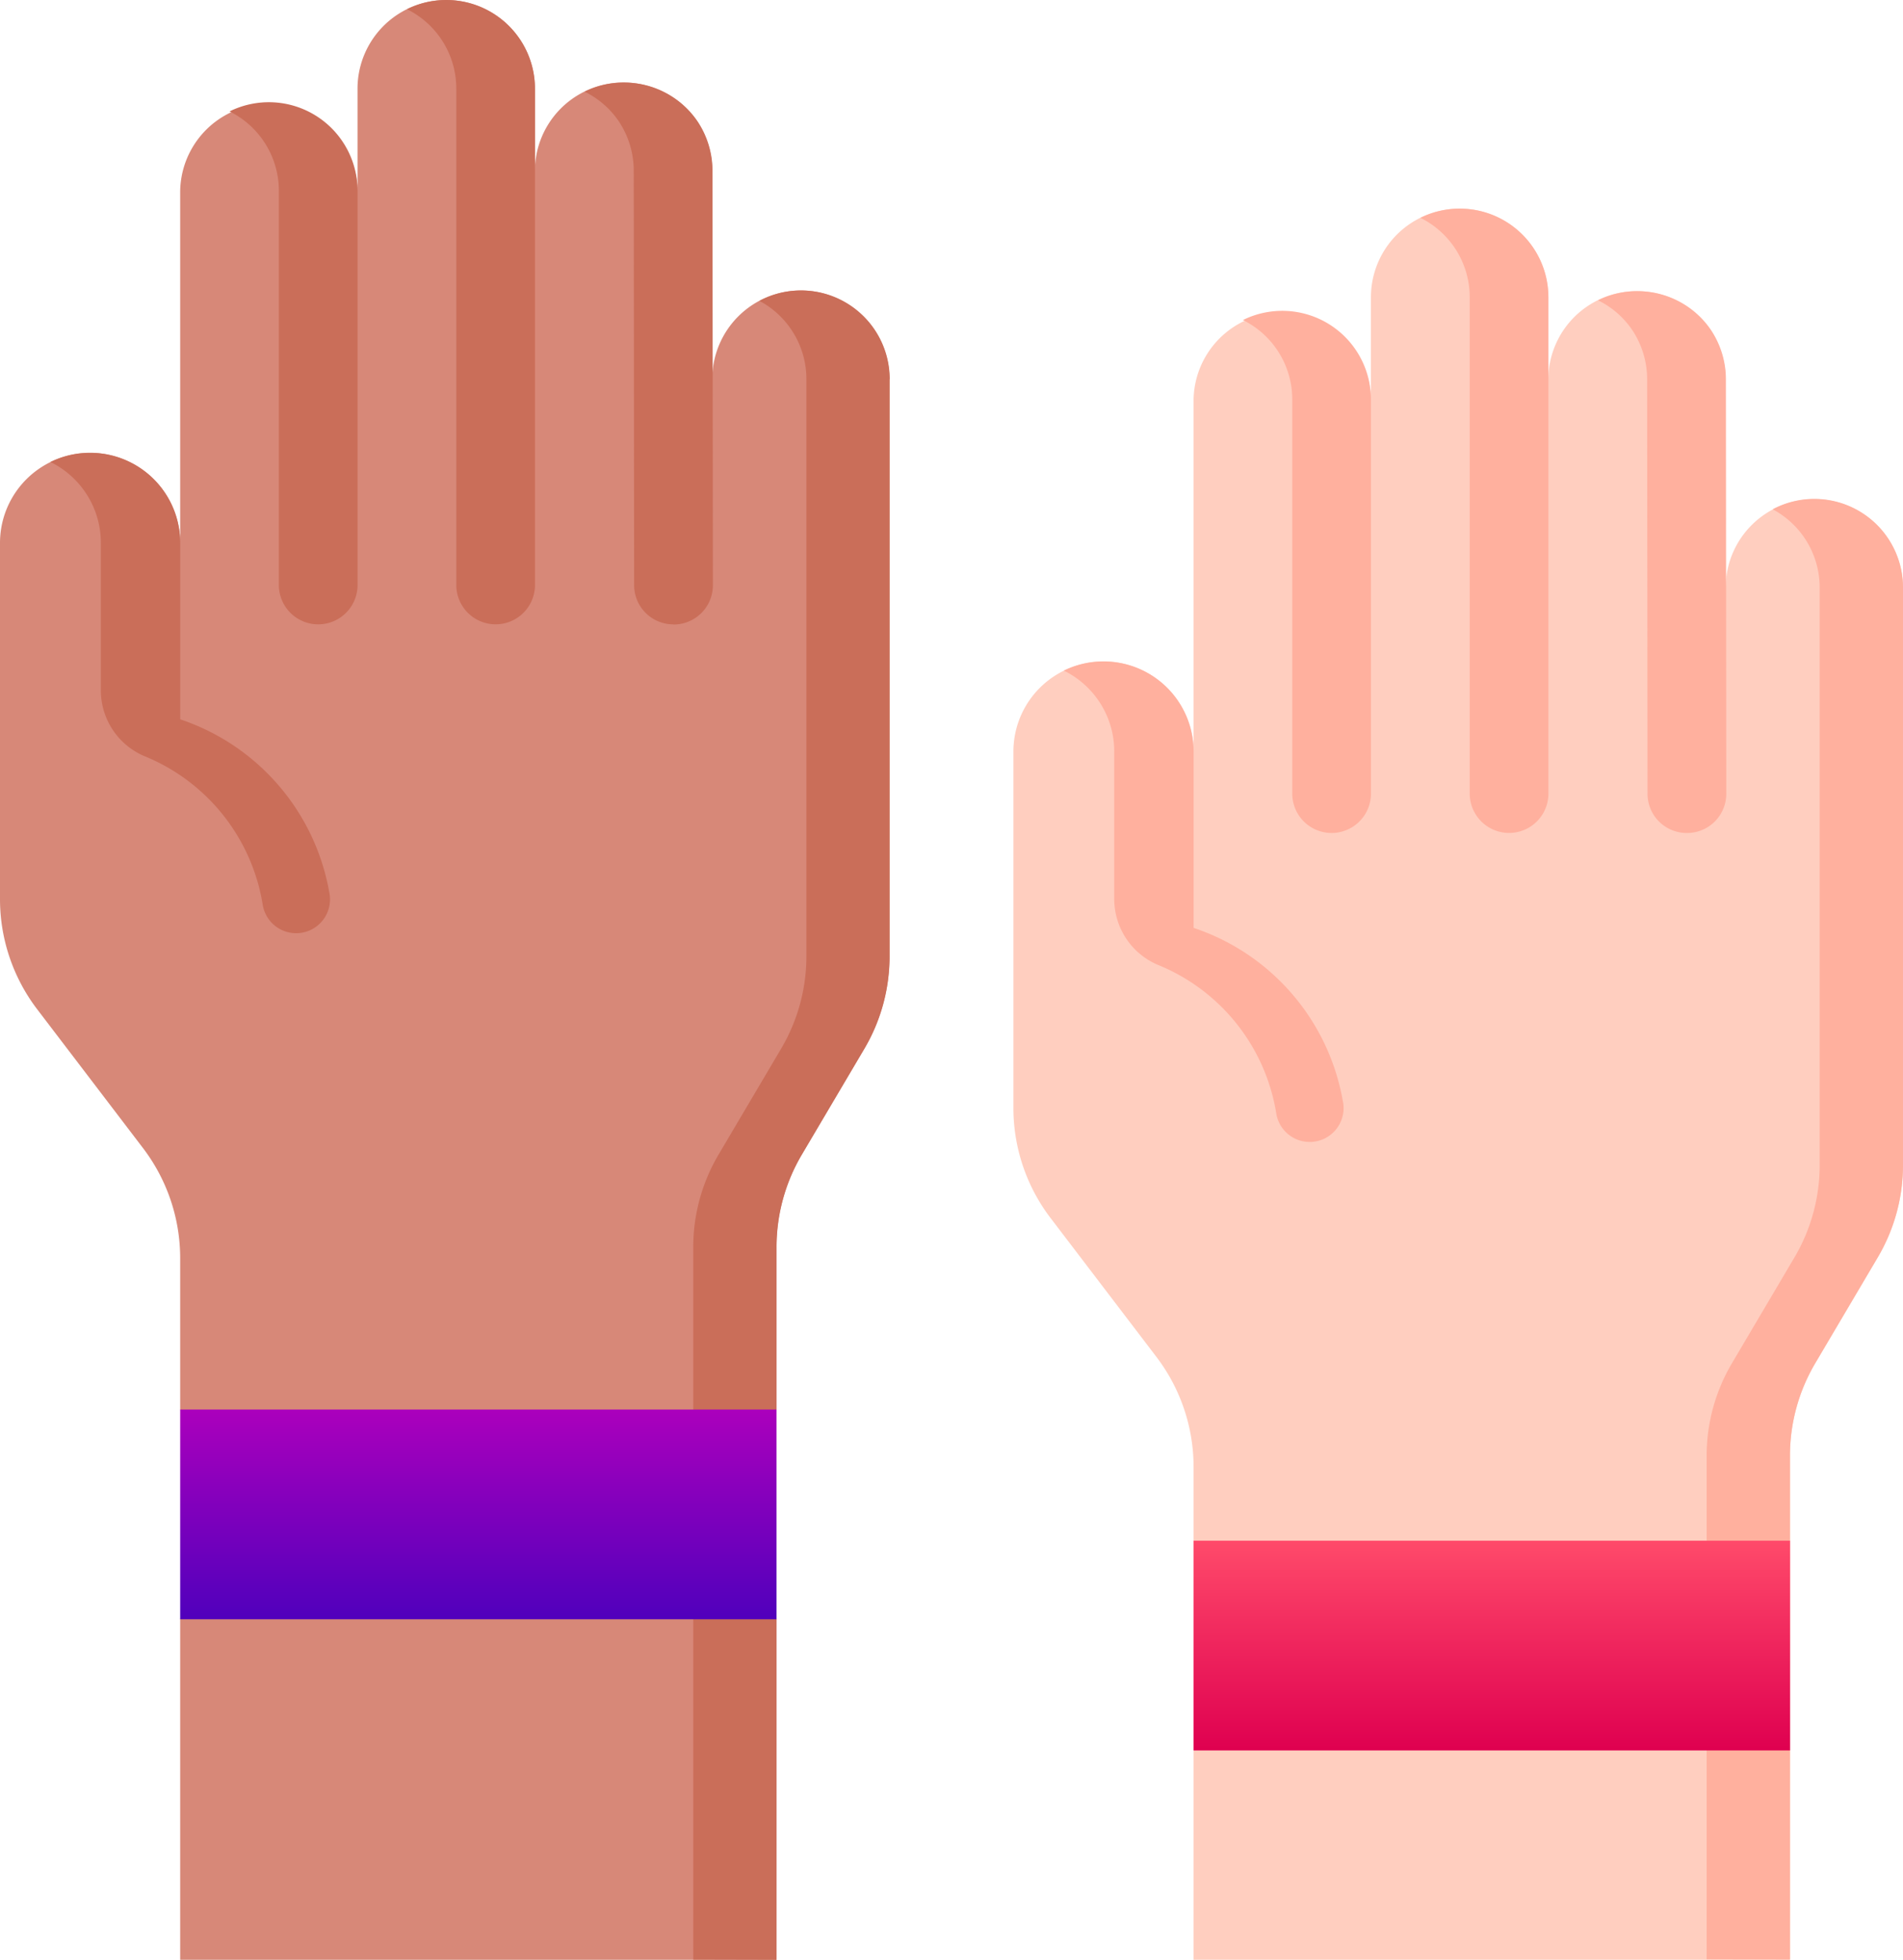
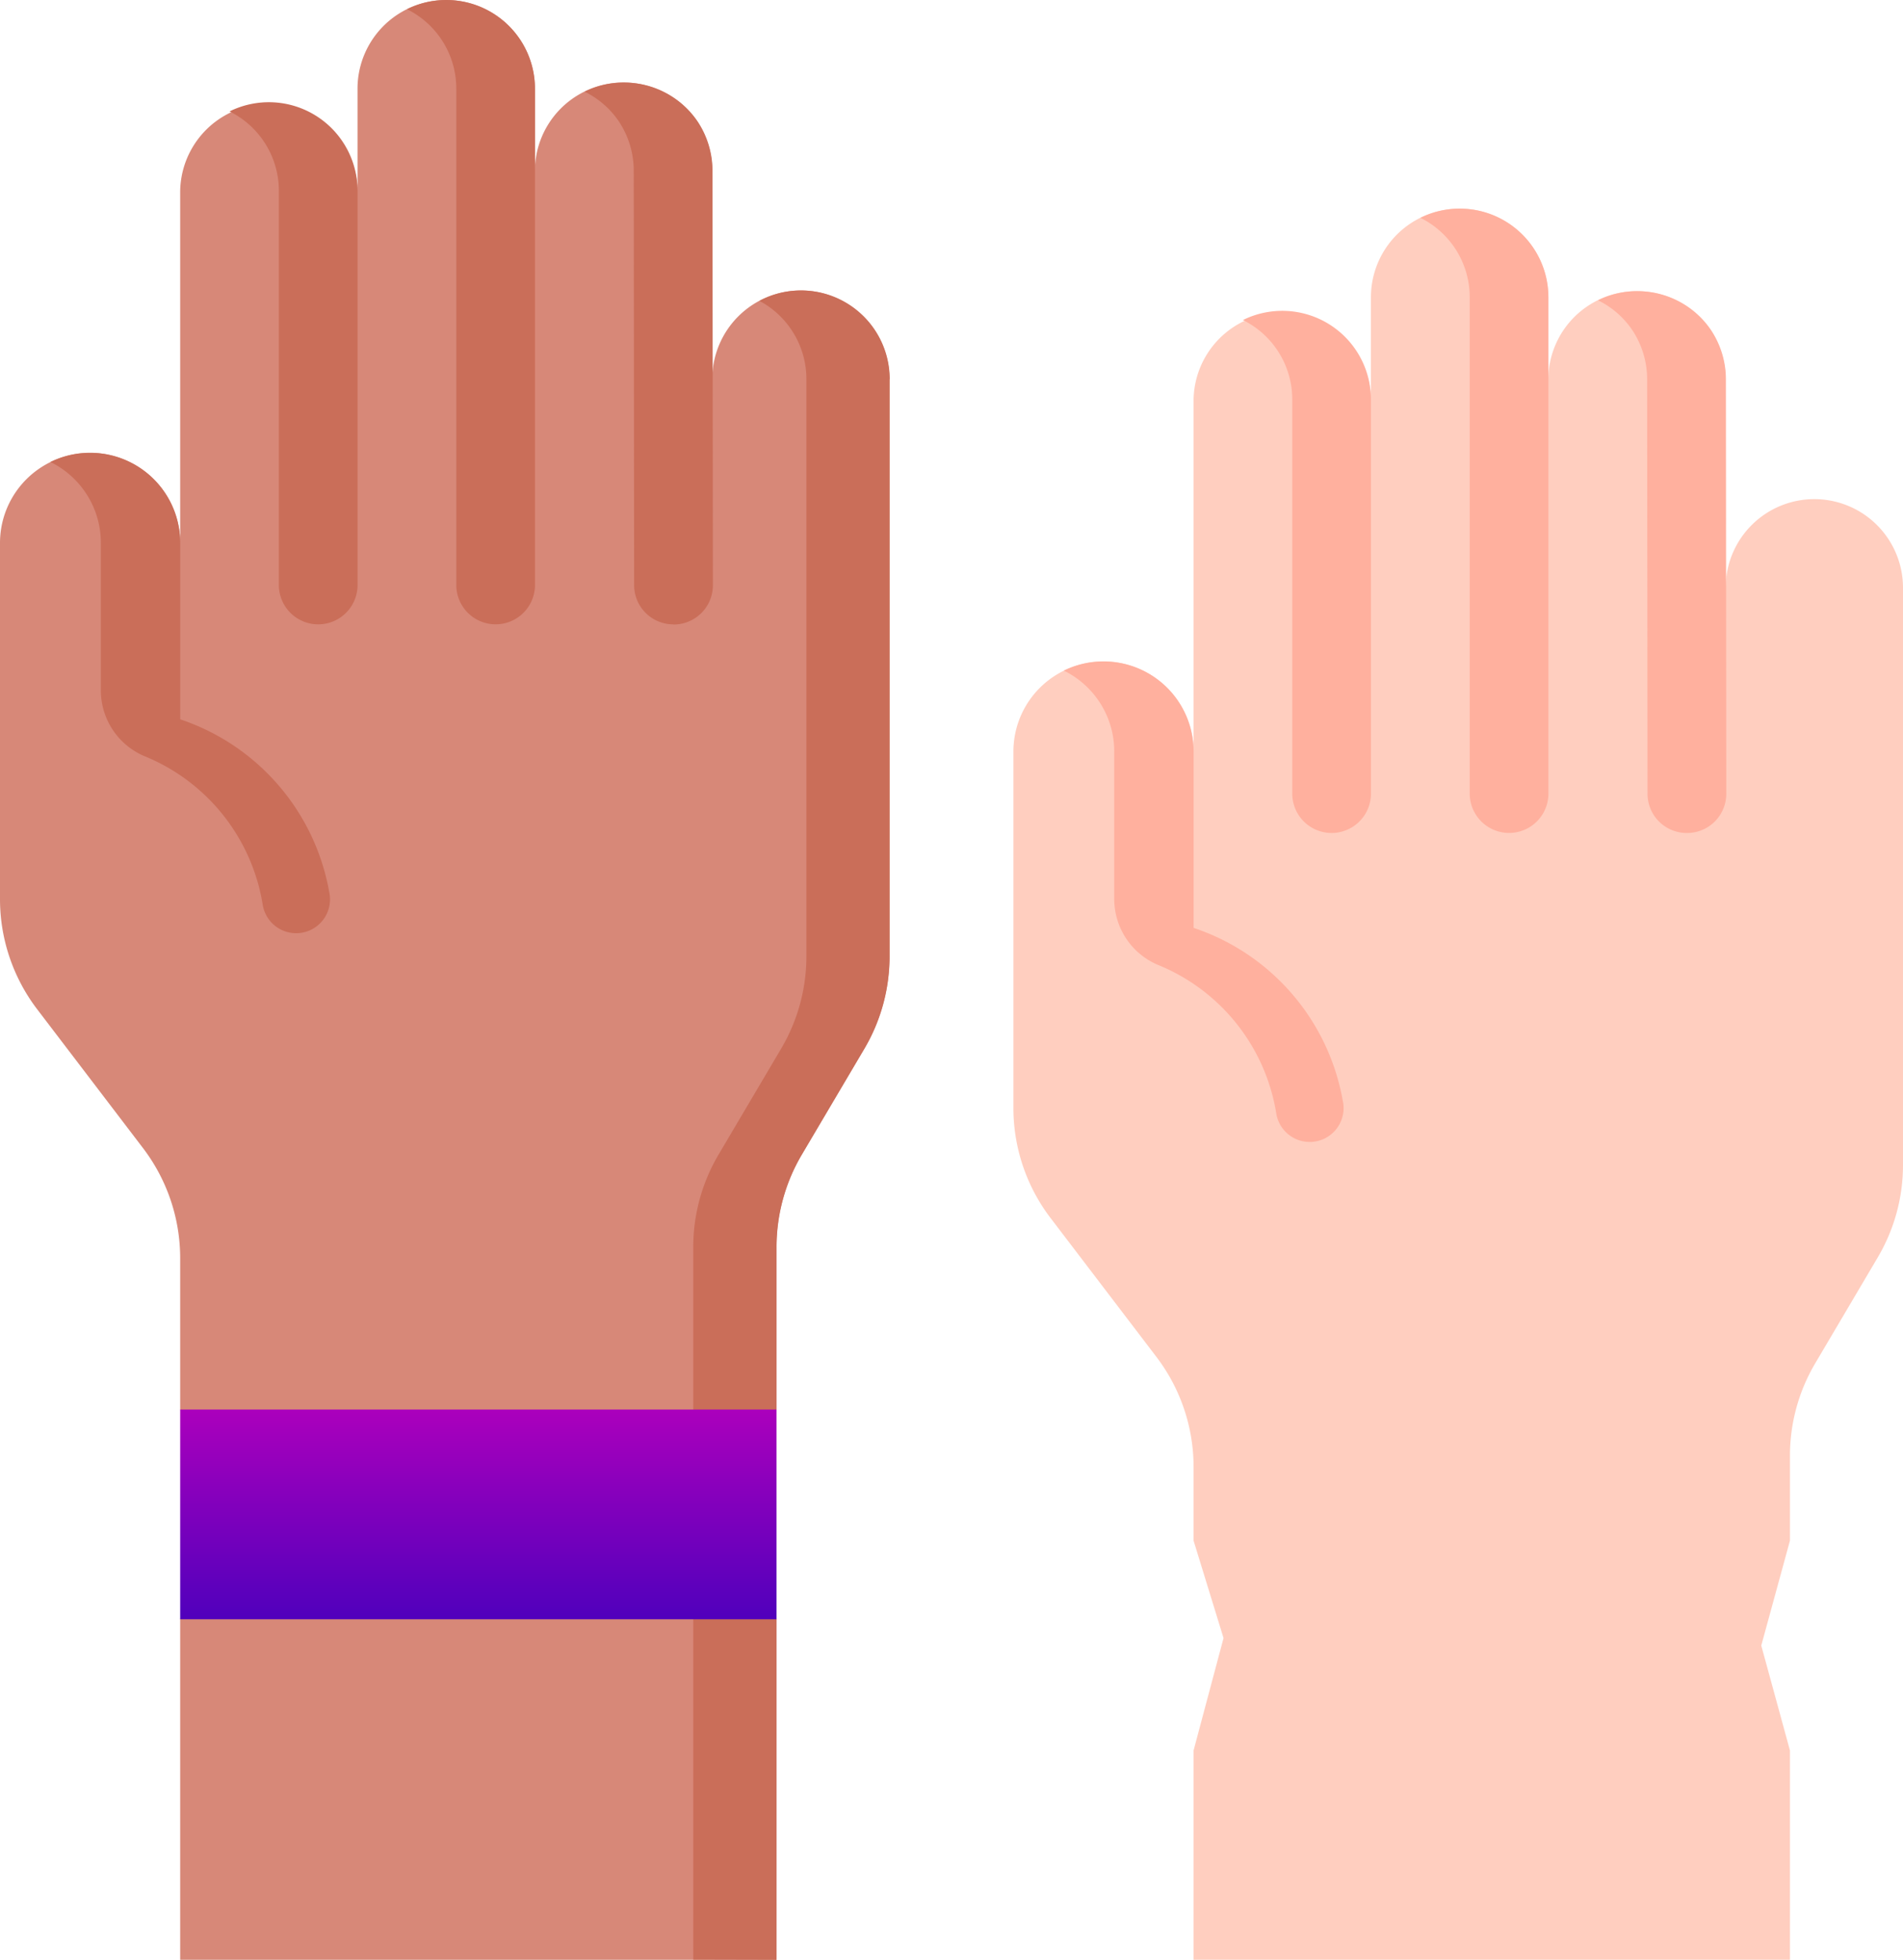
<svg xmlns="http://www.w3.org/2000/svg" width="58.258" height="60" viewBox="0 0 58.258 60">
  <defs>
    <linearGradient id="linear-gradient" x1="0.5" x2="0.5" y2="1" gradientUnits="objectBoundingBox">
      <stop offset="0" stop-color="#ff4a6a" />
      <stop offset="1" stop-color="#df0050" />
    </linearGradient>
    <linearGradient id="linear-gradient-2" x1="0.5" x2="0.5" y2="1" gradientUnits="objectBoundingBox">
      <stop offset="0" stop-color="#ab00bc" />
      <stop offset="1" stop-color="#5000bc" />
    </linearGradient>
  </defs>
  <g id="Volunteering" transform="translate(-7.431)">
    <g id="Group_3967" data-name="Group 3967" transform="translate(38.455 6.387)">
      <path id="Path_4177" data-name="Path 4177" d="M296.687,63.4a2.715,2.715,0,0,0-2.715,2.715V59.746a2.715,2.715,0,0,0-5.43,0V57.221a2.715,2.715,0,1,0-5.43,0v3.123a2.715,2.715,0,0,0-5.429.007V71.129a2.758,2.758,0,1,0-5.516,0V82.038a5.563,5.563,0,0,0,1.139,3.373l3.238,4.248a5.563,5.563,0,0,1,1.139,3.373v2.255l.917,2.982-.917,3.44v6.408h18.257v-6.408l-.878-3.211.878-3.211v-2.6a5.564,5.564,0,0,1,.773-2.829l1.915-3.243a5.563,5.563,0,0,0,.773-2.829V66.113A2.715,2.715,0,0,0,296.687,63.4Z" transform="translate(-272.167 -54.506)" fill="#ffcebf" />
      <g id="Group_3966" data-name="Group 3966" transform="translate(1.543)">
-         <path id="Path_4178" data-name="Path 4178" d="M459.282,133.1v17.674a5.564,5.564,0,0,1-.773,2.829l-1.915,3.242a5.567,5.567,0,0,0-.772,2.829V175.1l-2.551-.006V159.677a5.567,5.567,0,0,1,.772-2.829l1.915-3.242a5.561,5.561,0,0,0,.773-2.829V133.1a2.714,2.714,0,0,0-1.439-2.4,2.715,2.715,0,0,1,3.99,2.4Z" transform="translate(-433.591 -121.495)" fill="#ffb09e" />
        <path id="Path_4179" data-name="Path 4179" d="M289.307,180.973v-5.4a2.759,2.759,0,0,0-3.974-2.476,2.71,2.71,0,0,1,.736.526,2.746,2.746,0,0,1,.808,1.95v4.51A2.19,2.19,0,0,0,288.2,182.1a5.93,5.93,0,0,1,3.638,4.558,1.037,1.037,0,1,0,2.034-.4A6.834,6.834,0,0,0,289.307,180.973Z" transform="translate(-285.333 -158.953)" fill="#ffb09e" />
        <path id="Path_4180" data-name="Path 4180" d="M336.048,83.92V95.992a1.2,1.2,0,0,1-2.409,0V83.92a2.712,2.712,0,0,0-1.51-2.427,2.715,2.715,0,0,1,3.919,2.427Z" transform="translate(-326.645 -78.082)" fill="#ffb09e" />
        <path id="Path_4181" data-name="Path 4181" d="M382.4,57.215v15.2a1.2,1.2,0,0,1-2.409,0v-15.2a2.712,2.712,0,0,0-1.51-2.427,2.715,2.715,0,0,1,3.919,2.427Z" transform="translate(-367.564 -54.506)" fill="#ffb09e" />
        <path id="Path_4182" data-name="Path 4182" d="M427.569,92.641a1.2,1.2,0,0,1-1.2-1.2l-.012-12.672a2.723,2.723,0,0,0-.466-1.541,2.7,2.7,0,0,0-.959-.855l-.079-.041a2.7,2.7,0,0,1,1.2-.278,2.734,2.734,0,0,1,1.29.319,2.7,2.7,0,0,1,.959.855,2.722,2.722,0,0,1,.466,1.541l.012,12.67A1.2,1.2,0,0,1,427.569,92.641Z" transform="translate(-408.499 -73.526)" fill="#ffb09e" />
      </g>
-       <path id="Path_4183" data-name="Path 4183" d="M319.24,402.5H337.5v6.421H319.24Z" transform="translate(-313.724 -361.719)" fill="url(#linear-gradient)" />
    </g>
    <g id="Group_3969" data-name="Group 3969" transform="translate(7.431 0)">
      <path id="Path_4185" data-name="Path 4185" d="M31.951,8.892a2.715,2.715,0,0,0-2.715,2.715V5.24a2.715,2.715,0,0,0-5.43,0V2.715a2.715,2.715,0,0,0-5.43,0V5.838a2.715,2.715,0,0,0-5.429.007V16.623a2.758,2.758,0,1,0-5.516,0V27.532A5.563,5.563,0,0,0,8.57,30.9l3.238,4.248a5.563,5.563,0,0,1,1.139,3.373v4.623l.653,3.5-.653,2.926V60H31.2V49.569l-.836-2.85.836-3.572V38.182a5.563,5.563,0,0,1,.773-2.829l1.915-3.243a5.562,5.562,0,0,0,.773-2.829V11.607a2.714,2.714,0,0,0-2.715-2.715Z" transform="translate(-7.431 0)" fill="#d78878" />
      <g id="Group_3968" data-name="Group 3968" transform="translate(1.543 0)">
        <path id="Path_4186" data-name="Path 4186" d="M194.547,78.6V96.27a5.563,5.563,0,0,1-.773,2.829l-1.915,3.242a5.568,5.568,0,0,0-.772,2.829v4.966l-.989,3.211.989,3.211v10.431l-2.551-.006V105.171a5.567,5.567,0,0,1,.772-2.829l1.915-3.242A5.562,5.562,0,0,0,192,96.27V78.6a2.714,2.714,0,0,0-1.439-2.4,2.715,2.715,0,0,1,3.99,2.4Z" transform="translate(-168.856 -66.989)" fill="#ca6e59" />
        <path id="Path_4187" data-name="Path 4187" d="M24.572,126.468v-5.4a2.759,2.759,0,0,0-3.974-2.476,2.711,2.711,0,0,1,.736.526,2.746,2.746,0,0,1,.808,1.95v4.51a2.19,2.19,0,0,0,1.318,2.013,5.93,5.93,0,0,1,3.638,4.558,1.037,1.037,0,1,0,2.034-.4,6.834,6.834,0,0,0-4.561-5.279Z" transform="translate(-20.598 -104.448)" fill="#ca6e59" />
        <path id="Path_4188" data-name="Path 4188" d="M71.313,29.414V41.486a1.2,1.2,0,1,1-2.409,0V29.414a2.712,2.712,0,0,0-1.51-2.427,2.715,2.715,0,0,1,3.919,2.427Z" transform="translate(-61.91 -23.576)" fill="#ca6e59" />
        <path id="Path_4189" data-name="Path 4189" d="M117.664,2.709v15.2a1.2,1.2,0,1,1-2.409,0V2.709a2.712,2.712,0,0,0-1.51-2.427,2.715,2.715,0,0,1,3.919,2.427Z" transform="translate(-102.829 0)" fill="#ca6e59" />
        <path id="Path_4190" data-name="Path 4190" d="M162.834,38.135a1.2,1.2,0,0,1-1.2-1.2l-.012-12.672a2.723,2.723,0,0,0-.466-1.541,2.7,2.7,0,0,0-.959-.855l-.079-.041a2.7,2.7,0,0,1,1.2-.278,2.734,2.734,0,0,1,1.29.319,2.7,2.7,0,0,1,.959.855,2.723,2.723,0,0,1,.466,1.541l.012,12.67a1.2,1.2,0,0,1-1.2,1.206Z" transform="translate(-143.764 -19.02)" fill="#ca6e59" />
      </g>
      <path id="Path_4191" data-name="Path 4191" d="M54.505,368.2H72.762v6.421H54.505Z" transform="translate(-48.989 -325.047)" fill="url(#linear-gradient-2)" />
    </g>
  </g>
</svg>